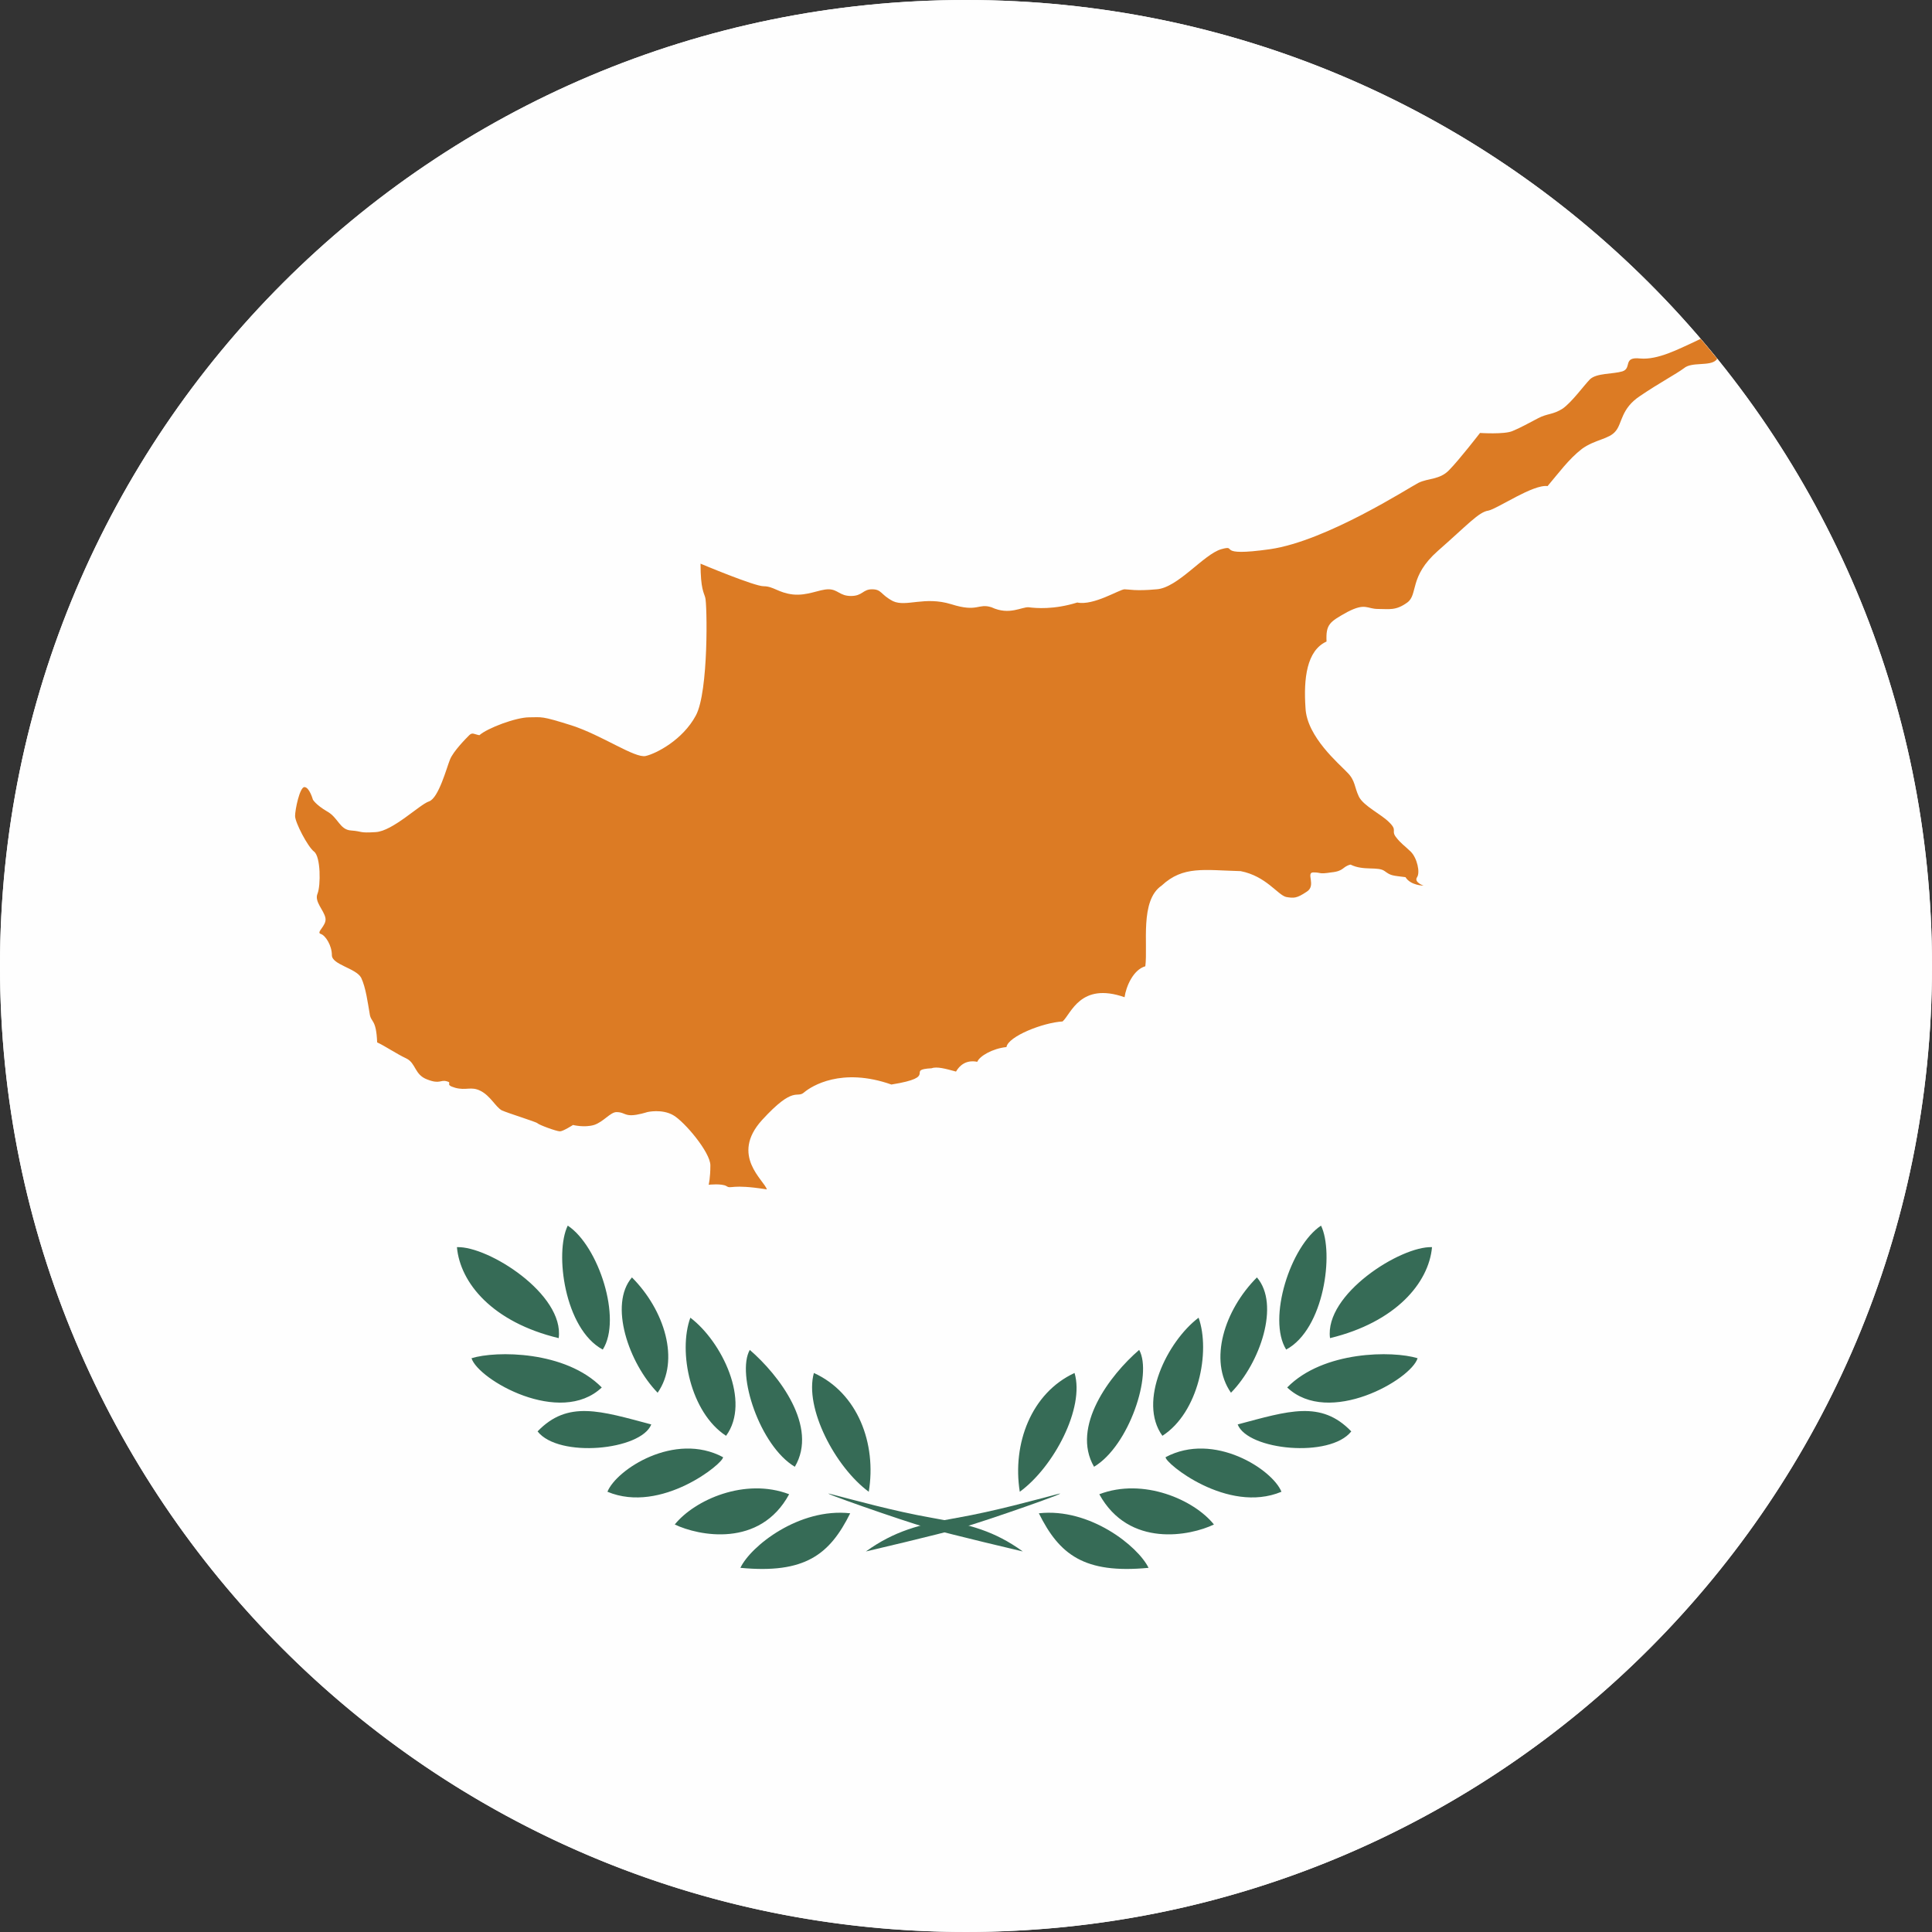
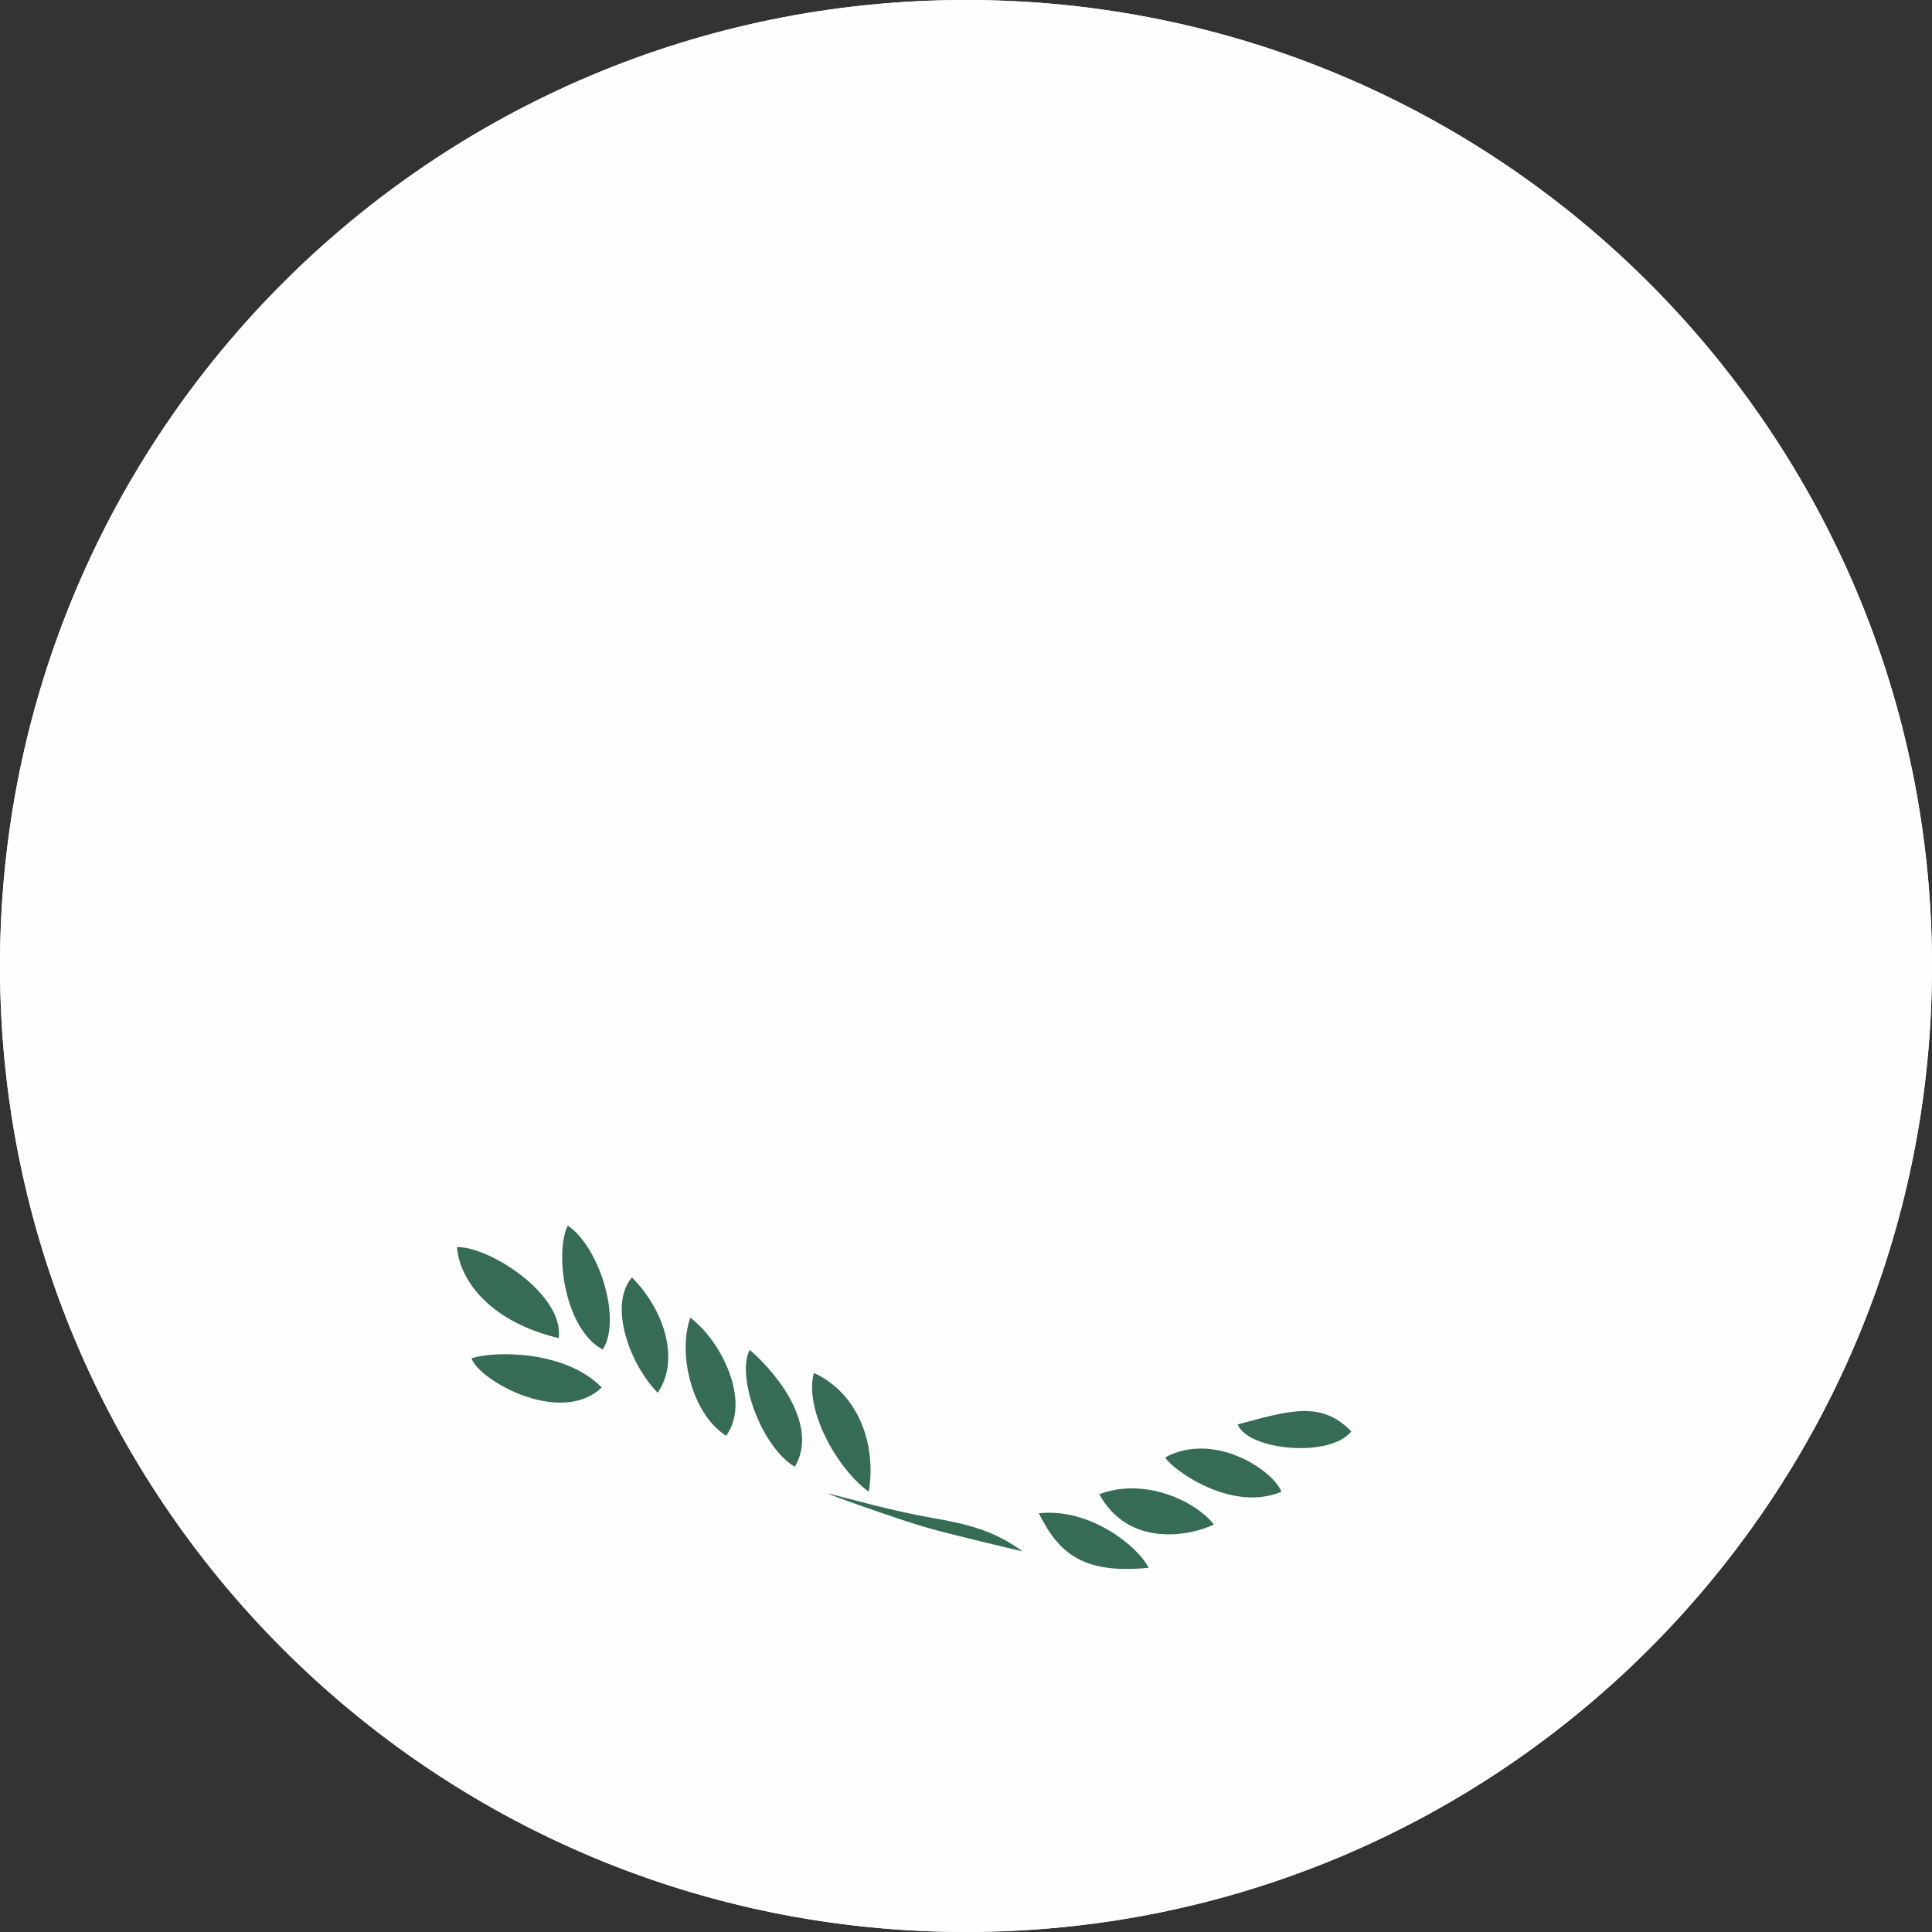
<svg xmlns="http://www.w3.org/2000/svg" xml:space="preserve" width="288.868" height="288.868" style="shape-rendering:geometricPrecision;text-rendering:geometricPrecision;image-rendering:optimizeQuality;fill-rule:evenodd;clip-rule:evenodd" viewBox="0 0 7628.73 7628.73">
  <rect x="0" y="0" width="7628.73" height="7628.73" fill="#333333" stroke="none" />
  <defs>
    <style>.fil0,.fil2{fill:#fefefe;fill-rule:nonzero}.fil2{fill:#366b56}</style>
  </defs>
  <g id="Layer_x0020_1">
    <g id="_2263474012704">
      <path class="fil0" d="M3814.36 0c2106.62 0 3814.36 1707.74 3814.36 3814.36S5920.98 7628.72 3814.36 7628.72 0 5920.98 0 3814.36 1707.74 0 3814.36 0" />
      <path class="fil0" d="M3785.23 7628.36h58.27c2093.17-15.69 3785.23-1717.12 3785.23-3813.99C7628.73 1707.75 5920.99.01 3814.37.01S.01 1707.75.01 3814.37c0 2096.88 1692.05 3798.3 3785.23 3813.99z" />
-       <path d="M2766.2 2225.68c0 101.17 13.66 114.84 18.42 133.62 7.68 19.74 14.32 372.31-37.21 466.36-51.91 96.42-156.69 150.04-197.49 159.34-42.24 10.43-172.82-82-293.34-120.81-122.14-38.53-115.13-31.79-167.04-31.79s-165.03 42.51-196.54 70.61c-21.45-3.69-27.43-12.34-40.15 0-11.39 11.39-63.3 63.58-76.02 96.14-12.71 30.74-44.89 152.98-83.05 165.32-37.48 12.72-142.63 117.2-210.21 121.19-68.33 4.36-49.92-2.94-96.8-6.36-45.83-2.66-50.87-51.15-95.76-75.65-44.79-26.47-55.52-46.2-55.52-46.2s-13.76-49.55-33.5-49.55c-18.42 0-36.82 88.73-36.82 114.17 0 25.43 49.54 120.91 74.97 140.65 26.48 19.74 26.48 134.19 13.76 165.7-13.76 31.79 25.43 65.3 31.13 96.43 5.97 30.07-38.82 56.55-18.42 62.91 18.42 5.7 43.84 45.18 43.84 83.7 0 37.87 94.72 51.24 115.5 89.02 18.78 38.91 26.48 101.45 33.5 140.64 4.65 38.17 26.1 19.46 29.8 114.85 31.41 14.42 75.64 44.89 115.49 63.58 38.16 18.79 31.41 63.96 82 82.76 51.24 20.03 51.24 0 77.36 7.31 25.42 6.08-11.68 12.73 33.11 25.53 44.23 12.06 62.64-6.74 99.84 12.06 39.1 19.35 59.6 63.2 83.99 76.97 25.42 11.67 134.95 45.17 140.93 50.87 6.74 7.02 75.36 32.17 89.11 32.17 12.34 0 51.53-25.15 51.53-25.15s44.23 11.4 83.04 0c38.15-12.72 64.26-50.87 89.02-50.87 26.48 0 31.13 12.44 57.61 12.44 25.43 0 63.58-12.44 63.58-12.44s57.61-13.76 102.78 12.44c44.52 25.71 146.35 146.63 146.35 197.77 0 51.25-6.75 76.69-6.75 76.69s51.91-5.7 70.33 5.41c19.45 13.01 16.42-10.06 159.35 13.01-8.64-34.84-146.64-133.54-18.71-274.18 128.21-139.98 136.29-82.67 166.09-109.14 29.42-24.77 147.94-100.12 344.49-30.84 192.47-30.75 51.53-58.18 158.96-64.26 20.79-7.68 55.62 2 96.14 13.1 13.76-23.82 39.87-47.54 83.99-38.52 8.72-22.4 60.26-52.58 115.22-58.28 7.02-42.51 144.63-96.7 221.6-101.06 33.5-29.51 69.65-157.08 244.76-95.76 5.69-41.19 33.78-108.48 81.99-122.24 10.73-85.32-22.4-259.75 64.34-318.41 85.04-79.33 168.08-60.92 312.05-57.22 100.79 19.74 146.26 94.04 179.75 102.12 31.12 5.31 41.85 5.31 81.04-20.78 39.2-24.12-4.74-76.31 26.39-76.31 33.22 0 18.51 8.06 70.32 0 51.91-5.03 43.85-23.07 76.41-30.84 51.8 25.81 108.47 6.08 134.85 25.81 25.15 18.42 29.14 17.09 82.1 23.83 20.68 33.4 71.27 33.4 71.27 33.4s-39.19-13.38-25.43-33.4c12.72-18.79 0-76.02-25.15-100.79-26.38-25.43-39.1-32.17-58.94-58.27-18.69-25.14 7.13-25.14-25.42-56.94-31.13-32.17-101.46-64.63-120.16-101.73-18.41-37.87-13.75-63.68-45.83-95.48-31.13-33.5-160.39-140.93-165.13-255.38-7.97-115.58 4.74-226.34 83.05-261.83-2.94-68.34 11.77-77.36 82.09-116.54 72.32-37.49 76.97-12.06 121.19-12.06 44.8 0 70.22 7.41 115.5-25.43 43.84-31.79 5.69-102.11 120.8-203.85 116.54-102.12 161.72-154.03 199.58-159.05 37.11-8.07 176.72-104.77 233.65-96.81 41.86-49.16 84.09-107.43 135.62-146.91 52.2-37.87 107.82-37.87 133.25-70.33 26.48-31.12 20.4-88.73 96.8-138.94 75.93-51.52 140.56-85.41 172.73-109.14 30.45-26.48 101.73-6.75 127.17-32.17 1.52-1.55 2.93-3.33 4.28-5.3-21.48-26.54-43.27-52.81-65.44-78.75-10.19 5.13-19.9 9.83-28.54 13.72-55.9 25.15-139.98 70.33-210.21 63.97-70.32-7.7-31.51 38.53-70.32 50.86-38.15 11.4-101.83 6.08-128.22 31.52-25.53 26.47-70.33 89.01-107.52 115.49-38.82 24.77-59.61 18.41-96.71 37.87-38.25 19.74-70.33 38.15-101.84 50.87-32.07 13.75-127.83 7.41-127.83 7.41s-83.05 107.43-122.23 146.91c-37.2 38.54-82.01 30.84-121.19 50.21-38.15 19.45-362.62 229.38-585.56 261.83-223.68 31.51-122.23-19.73-192.55 0-69.57 19.74-172.07 153.36-256.06 158.4-83.04 7.69-108.47 0-125.93 0-19.74 0-122.24 65.57-186.78 52.19-92.82 28.76-163.43 22.4-191.51 18.79-27.52-2.38-76.4 33.12-147.01 0-53.53-17.09-53.53 21.35-159.05-12.06-105.73-32.55-177.76 12.06-229.95-12.06-50.59-26.47-43.86-46.87-83.05-46.87-36.82 0-36.82 26.38-83.05 26.38-44.89 0-51.53-26.38-88.72-26.38-37.11 0-82.01 26.38-140.66 20.4-57.89-6.74-76.3-32.46-115.49-32.46-37.11 0-249.03-89.11-249.03-89.11z" style="fill:#dc7b24;fill-rule:nonzero" />
-       <path class="fil2" d="M3419.04 6126.12c112.17-80.38 209.93-106.48 360.54-132.95 150.33-26.39 310.71-71.28 394.04-93.01 84.08-22.5-283.58 106.76-377.25 132.57-91.77 26.77-377.34 93.39-377.34 93.39zm607.67-235.74c-30.17-189.43 45.18-389.95 216.29-469.01 40.81 137.9-82.1 371.27-216.29 469.01m293.25-98.7c-91.67-158.03 62.63-361.96 178.14-461.43 53.9 95.47-40.15 379.33-178.14 461.43m269.91-122.24c-97.85-135.23 18.7-372.3 142.92-466.36 47.54 134.29 0 374.59-142.92 466.36m270.76-170.07c-89.02-127.92-26.38-326.07 102.49-455.34 92.06 106.86 12.73 337.86-102.49 455.34m217.99-170.44c-75.36-120.8 16.7-409.41 137.61-489.42 51.9 106.77 12.71 408.76-137.61 489.42m173.11-45.17c-22.79-173.4 279.58-364.24 402.76-359.22-12.72 140.94-143.02 296.29-402.76 359.22m-169.12 194.84c142.64-145.59 417.19-145.59 514.95-115.5-26.1 85.03-350.87 270.57-514.95 115.5" />
      <path class="fil2" d="M4887.1 5624.56c200.25-53.24 329.14-96.71 448.61 27.52-83.98 106.39-408.75 74.59-448.61-27.52m-284.52 129.25c190.75-101.74 422.13 48.59 457.35 136.57-212.97 89.11-461.42-114.45-457.35-136.57m-261.84 146.35c173.78-66.34 374.3 21.73 452.6 119.48-93.01 44.89-335.38 93.77-452.6-119.48m-238.68 75.26c200.54-22.4 391.01 129.25 433.14 215.34-254.44 24.38-352.18-52.3-433.14-215.34m-63.31 150.7c-111.5-80.38-208.21-106.48-359.97-132.95-150.61-26.39-310.61-71.28-395.64-93.01-82.1-22.5 285.18 106.76 379.32 132.57 92.72 26.77 376.29 93.39 376.29 93.39m-608.32-235.74c31.41-189.43-42.9-389.95-216.67-469.01-38.43 137.9 84.09 371.27 216.67 469.01m-291.93-98.7c93.67-158.03-62.63-361.96-177.85-461.43-53.9 95.47 39.86 379.33 177.85 461.43m-271.51-122.24c99.08-135.23-16.81-372.3-141.04-466.36-48.87 134.29 0 374.59 141.04 466.36m-270.2-170.07c89.02-127.92 27.42-326.07-101.45-455.34-92.06 106.86-12.73 337.86 101.45 455.34m-216.66-170.44c77.07-120.8-16.71-409.41-138.27-489.42-52.58 106.77-12.73 408.76 138.27 489.42m-174.06-45.17c23.06-173.4-278.54-364.24-401.82-359.22 12.72 140.94 139.61 296.29 401.82 359.22m170.08 194.84c-143.02-145.59-417.48-145.59-514.29-115.5 26.48 85.03 350.2 270.57 514.29 115.5" />
-       <path class="fil2" d="M2571.64 5624.56c-200.53-53.24-329.78-96.71-448.98 27.52 83.41 106.39 408.84 74.59 448.98-27.52m283.29 129.25c-190.56-101.74-421.17 48.59-456.4 136.57 212.97 89.11 460.38-114.45 456.4-136.57m261.09 146.35c-174.06-66.34-372.59 21.73-451.65 119.48 93.77 44.89 336.14 93.77 451.65-119.48m241.05 75.26c-201.19-22.4-392.71 129.25-433.52 215.34 254.72 24.38 352.56-52.3 433.52-215.34" />
    </g>
  </g>
</svg>